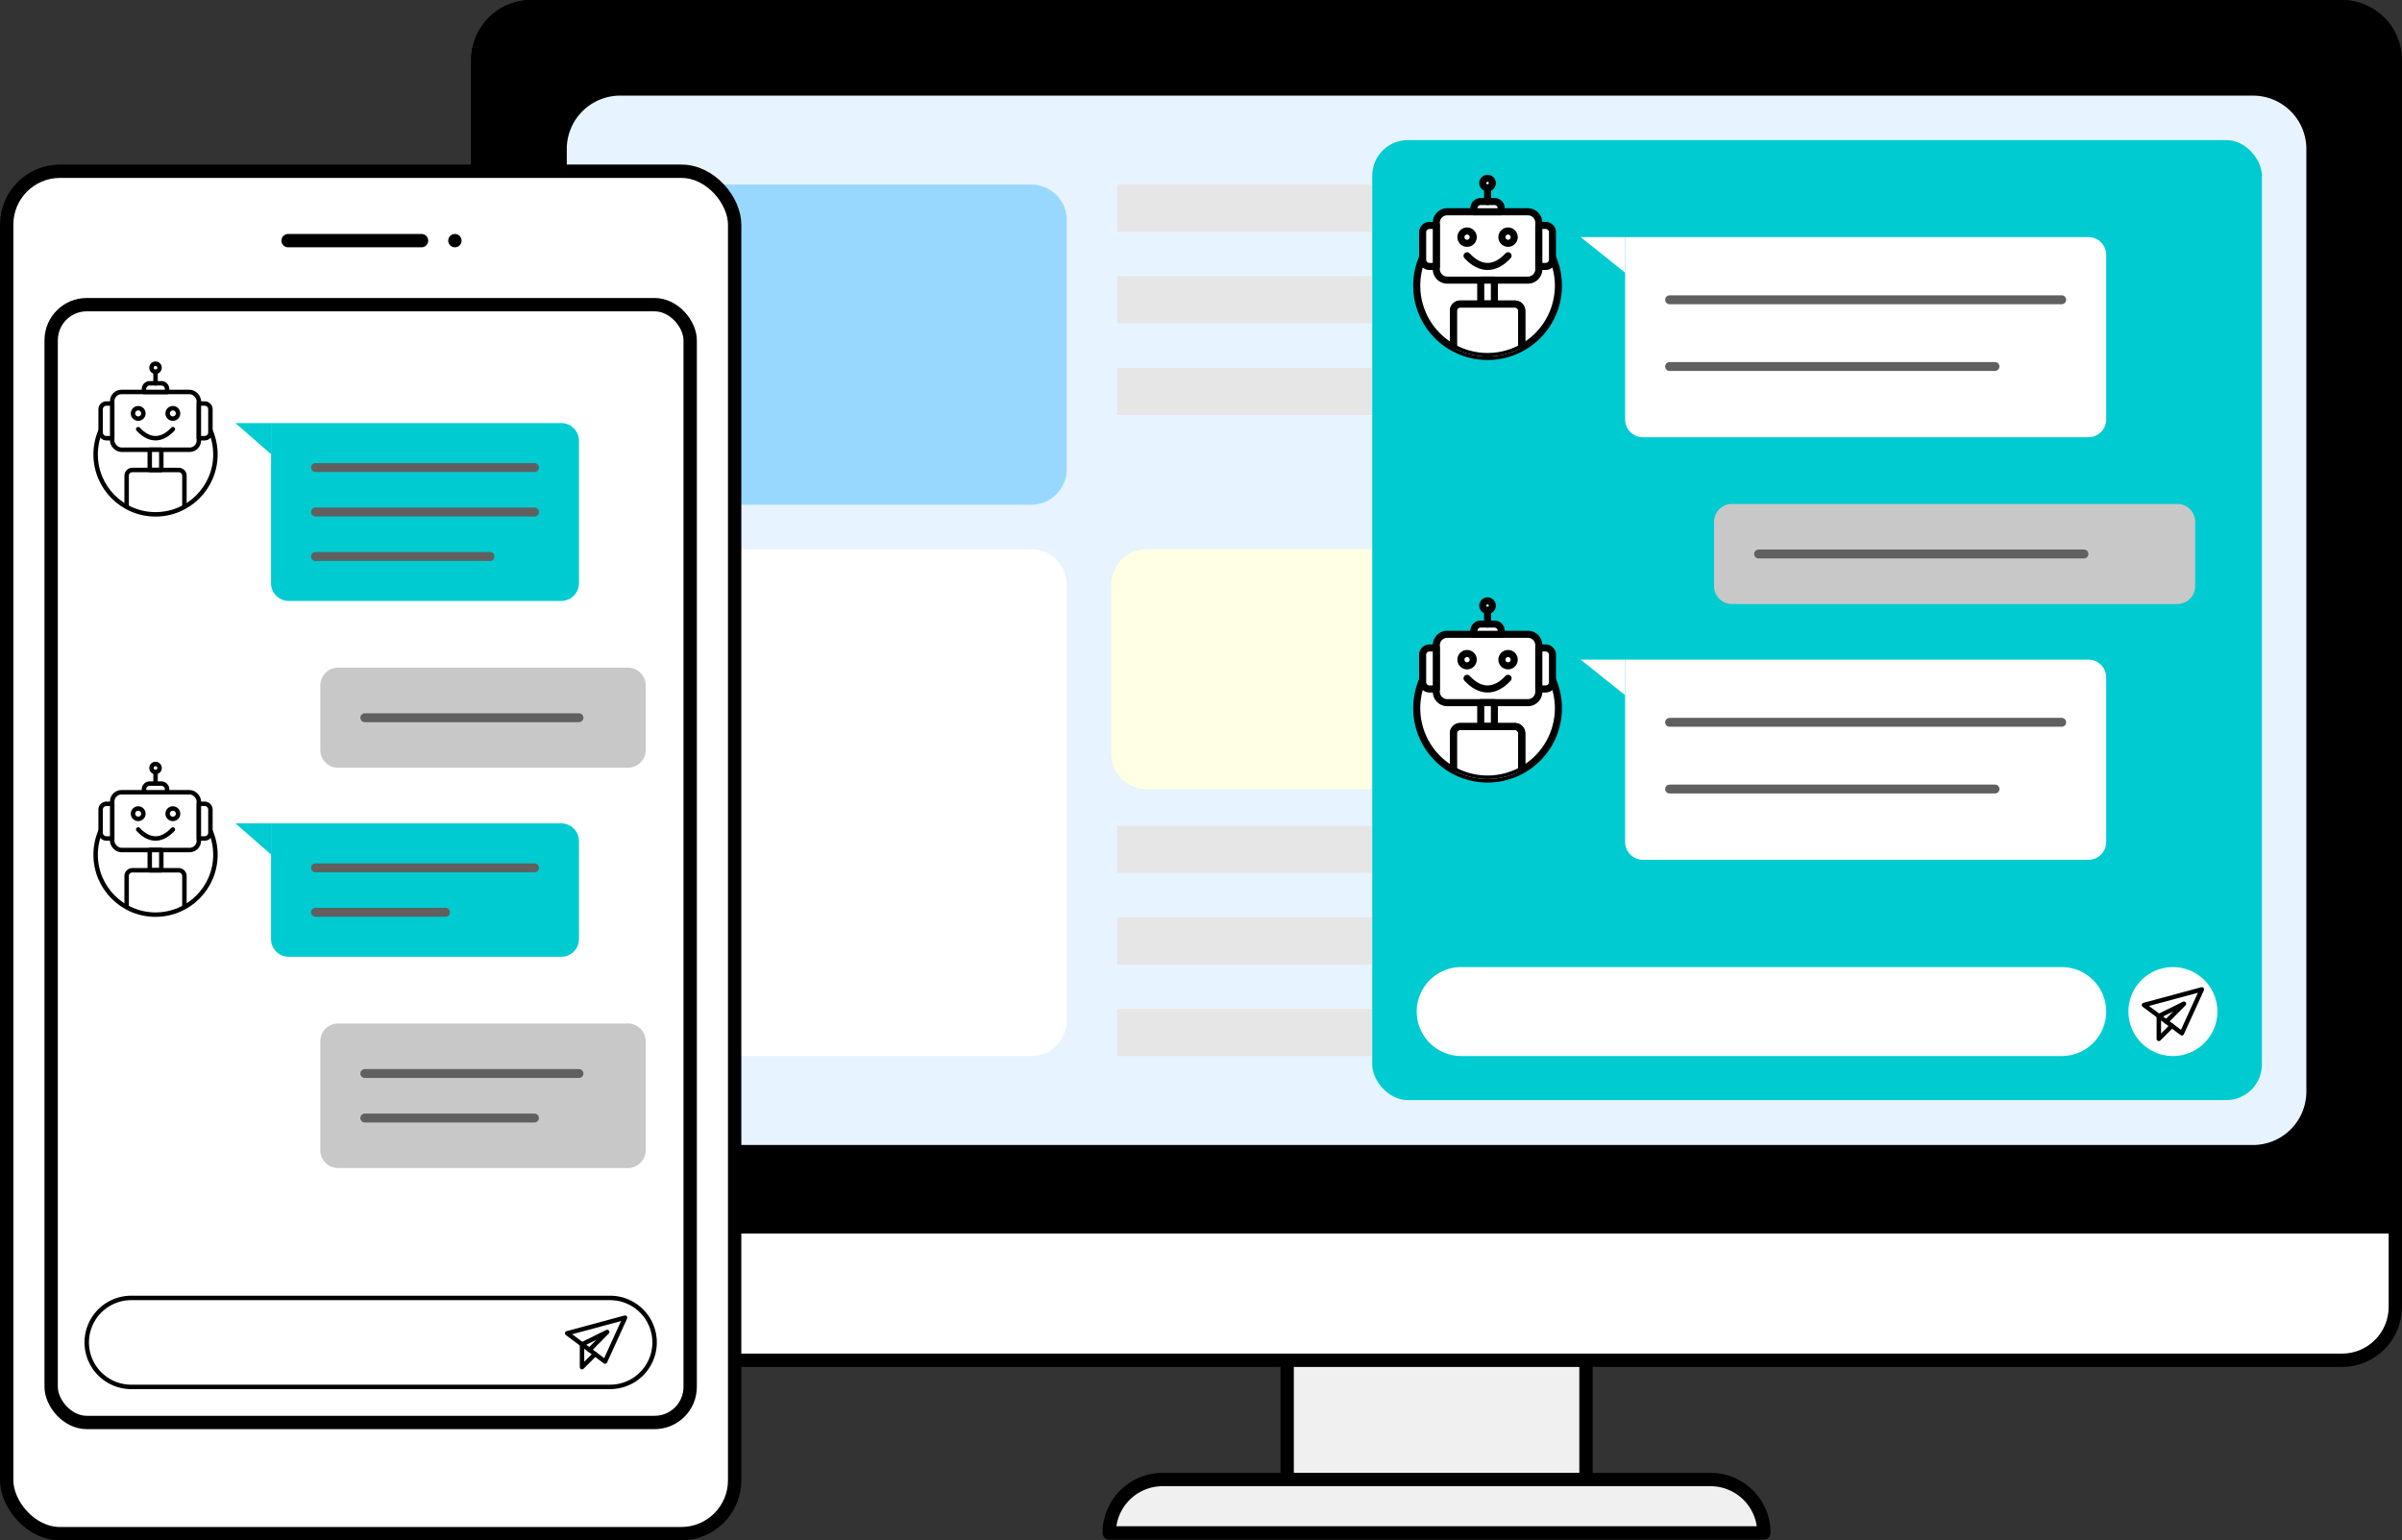
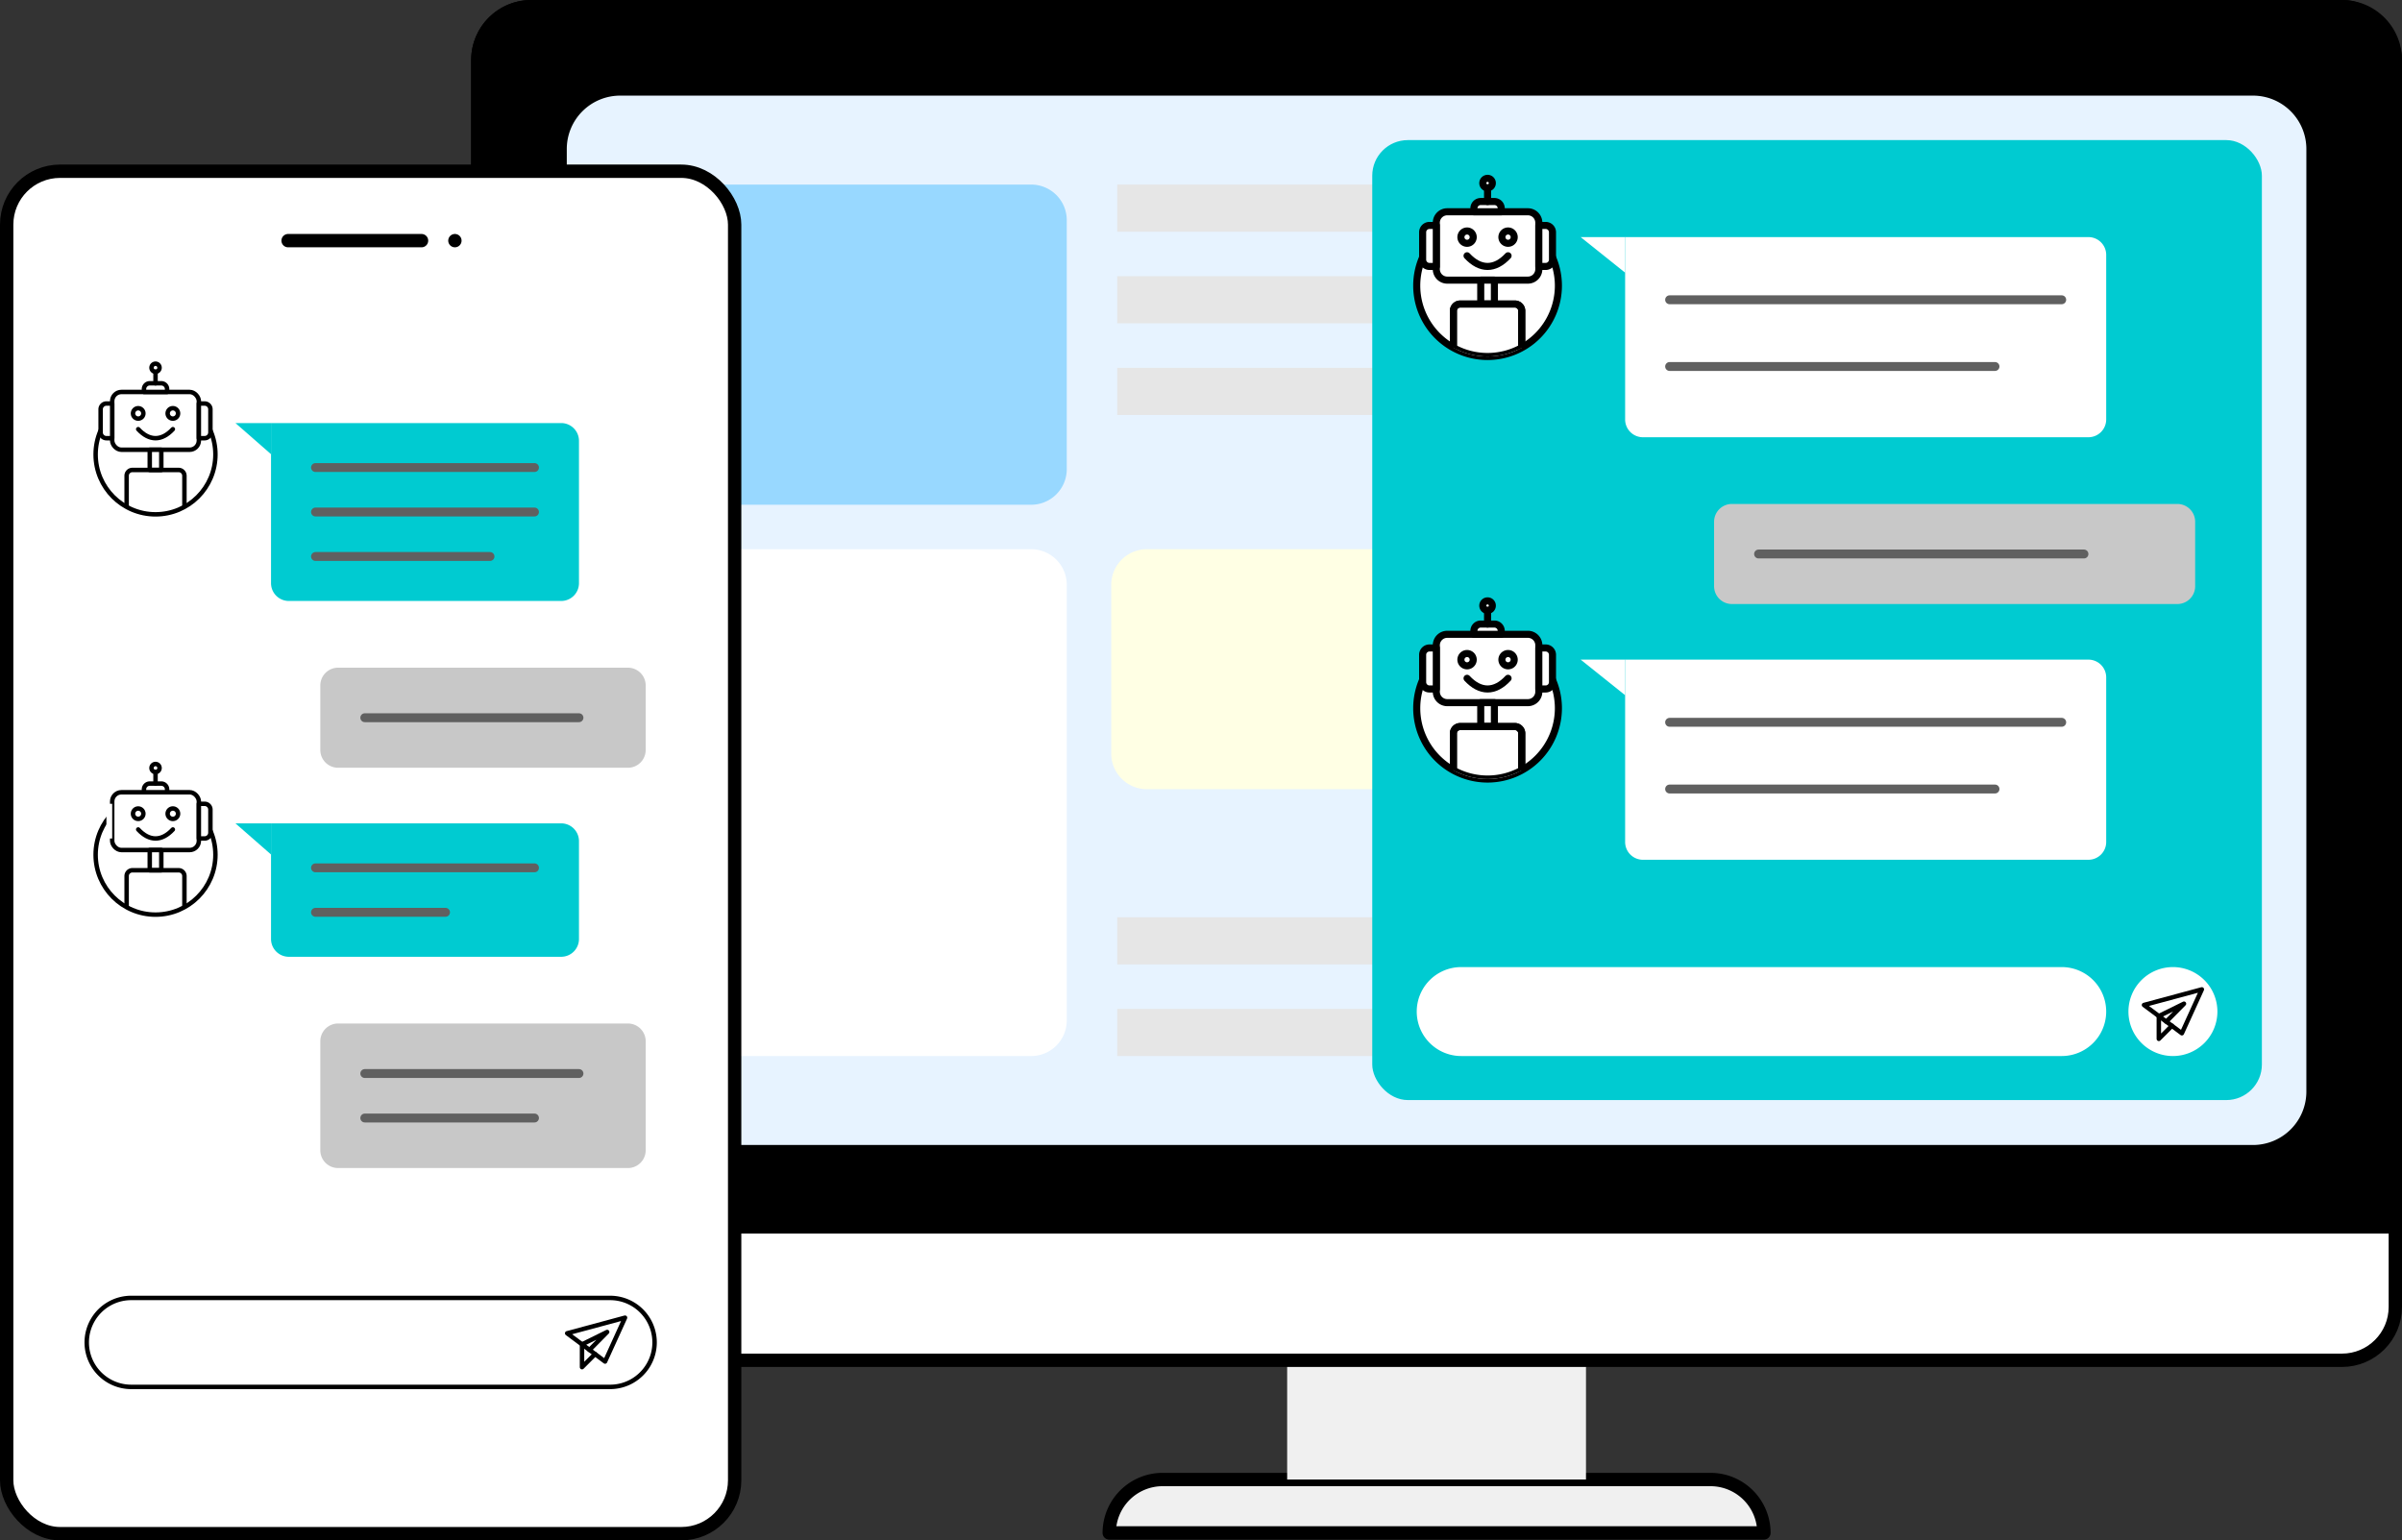
<svg xmlns="http://www.w3.org/2000/svg" width="1080" height="692.648" viewBox="0 0 1080 692.648">
  <rect x="0" y="0" width="1080" height="692.648" fill="#333333" stroke="none" />
  <defs>
    <clipPath id="clip-path">
      <rect id="長方形_296" data-name="長方形 296" width="868.158" height="692.316" fill="none" />
    </clipPath>
    <clipPath id="clip-path-2">
      <path id="パス_641088" data-name="パス 641088" d="M447.88,75.544a31.856,31.856,0,0,0-20.429,18.64h-.006c-1.475,3.668-2.286,30.082-2.286,34.278a31.85,31.85,0,1,0,63.7,0c0-3.168-.463-28.637-1.324-31.525A31.825,31.825,0,0,0,447.88,75.544" fill="none" />
    </clipPath>
    <clipPath id="clip-path-4">
      <path id="パス_641109" data-name="パス 641109" d="M447.88,265.544a31.856,31.856,0,0,0-20.429,18.64h-.006c-1.475,3.667-2.286,30.082-2.286,34.278a31.85,31.85,0,1,0,63.7,0c0-3.169-.463-28.637-1.324-31.525a31.825,31.825,0,0,0-39.654-21.393" fill="none" />
    </clipPath>
    <clipPath id="clip-path-6">
      <rect id="長方形_307" data-name="長方形 307" width="333.319" height="618.648" fill="none" />
    </clipPath>
    <clipPath id="clip-path-7">
      <path id="パス_641134" data-name="パス 641134" d="M62.209,85.61a26.947,26.947,0,0,0-17.277,15.762C43.686,104.472,43,126.808,43,130.358a26.93,26.93,0,0,0,53.859,0c0-2.682-.392-24.216-1.12-26.658a26.911,26.911,0,0,0-33.53-18.09" fill="none" />
    </clipPath>
    <clipPath id="clip-path-9">
      <path id="パス_641151" data-name="パス 641151" d="M62.209,265.61a26.947,26.947,0,0,0-17.277,15.762C43.686,284.472,43,306.808,43,310.358a26.93,26.93,0,0,0,53.859,0c0-2.682-.392-24.216-1.12-26.658a26.911,26.911,0,0,0-33.53-18.09" fill="none" />
    </clipPath>
  </defs>
  <g id="グループ_1788" data-name="グループ 1788" transform="translate(1006 -266)">
    <g id="グループ_1781" data-name="グループ 1781" transform="translate(-794.158 266)">
      <g id="グループ_1627" data-name="グループ 1627">
        <g id="グループ_1626" data-name="グループ 1626" clip-path="url(#clip-path)">
          <path id="パス_641061" data-name="パス 641061" d="M581.26,689.316H286.9A24.018,24.018,0,0,1,310.916,665.3H557.241a24.018,24.018,0,0,1,24.019,24.016" fill="#f0f0f0" />
          <path id="パス_641062" data-name="パス 641062" d="M581.26,689.316H286.9A24.018,24.018,0,0,1,310.916,665.3H557.241A24.018,24.018,0,0,1,581.26,689.316Z" fill="none" stroke="#000" stroke-linecap="round" stroke-linejoin="round" stroke-width="6" />
          <rect id="長方形_286" data-name="長方形 286" width="134.362" height="123.614" transform="translate(366.898 541.684)" fill="#f0f0f0" />
-           <rect id="長方形_287" data-name="長方形 287" width="134.362" height="123.614" transform="translate(366.898 541.684)" fill="none" stroke="#000" stroke-linecap="round" stroke-linejoin="round" stroke-width="6" />
          <path id="パス_641063" data-name="パス 641063" d="M841.158,611.684H27a24,24,0,0,1-24-24V27A24,24,0,0,1,27,3H841.158a24,24,0,0,1,24,24V587.684a24,24,0,0,1-24,24" fill="#fff" />
          <rect id="長方形_288" data-name="長方形 288" width="862.158" height="608.684" rx="24" transform="translate(3 3)" fill="none" stroke="#000" stroke-linecap="round" stroke-linejoin="round" stroke-width="6" />
          <path id="パス_641064" data-name="パス 641064" d="M865.158,551.684V27a24,24,0,0,0-24-24H27A24,24,0,0,0,3,27V551.684Z" />
          <path id="パス_641065" data-name="パス 641065" d="M865.158,551.684V27a24,24,0,0,0-24-24H27A24,24,0,0,0,3,27V551.684Z" fill="none" stroke="#000" stroke-linecap="round" stroke-linejoin="round" stroke-width="6" />
          <path id="パス_641066" data-name="パス 641066" d="M801.158,514.871H67a24,24,0,0,1-24-24V67A24,24,0,0,1,67,43H801.158a24,24,0,0,1,24,24V490.871a24,24,0,0,1-24,24" fill="#e7f3ff" />
          <path id="パス_641067" data-name="パス 641067" d="M456.608,354.871H303.8a16,16,0,0,1-16-16v-75.9a16,16,0,0,1,16-16h152.8a16,16,0,0,1,16,16v75.9a16,16,0,0,1-16,16" fill="#ffffe4" />
          <rect id="長方形_289" data-name="長方形 289" width="376.744" height="21.199" transform="translate(290.487 83.001)" fill="#e6e6e6" />
          <rect id="長方形_290" data-name="長方形 290" width="376.744" height="21.2" transform="translate(290.487 124.2)" fill="#e6e6e6" />
          <rect id="長方形_291" data-name="長方形 291" width="276.744" height="21.199" transform="translate(290.487 165.4)" fill="#e6e6e6" />
-           <rect id="長方形_292" data-name="長方形 292" width="376.744" height="21.199" transform="translate(290.487 371.272)" fill="#e6e6e6" />
          <rect id="長方形_293" data-name="長方形 293" width="376.744" height="21.2" transform="translate(290.487 412.471)" fill="#e6e6e6" />
          <rect id="長方形_294" data-name="長方形 294" width="276.744" height="21.2" transform="translate(290.487 453.671)" fill="#e6e6e6" />
          <rect id="長方形_295" data-name="長方形 295" width="400" height="431.673" rx="16" transform="translate(405.158 63)" fill="#00cbd1" />
          <path id="パス_641068" data-name="パス 641068" d="M251.8,226.968H99a16,16,0,0,1-16-16V99A16,16,0,0,1,99,83H251.8a16,16,0,0,1,16,16V210.968a16,16,0,0,1-16,16" fill="#98d8ff" />
          <path id="パス_641069" data-name="パス 641069" d="M251.8,474.871H99a16,16,0,0,1-16-16v-195.9a16,16,0,0,1,16-16H251.8a16,16,0,0,1,16,16v195.9a16,16,0,0,1-16,16" fill="#fff" />
          <path id="パス_641070" data-name="パス 641070" d="M488.854,128.462a31.848,31.848,0,1,1-31.849-31.848A31.848,31.848,0,0,1,488.854,128.462Z" fill="#fff" stroke="#000" stroke-linecap="round" stroke-linejoin="round" stroke-width="3.18" />
        </g>
      </g>
      <g id="グループ_1629" data-name="グループ 1629">
        <g id="グループ_1628" data-name="グループ 1628" clip-path="url(#clip-path-2)">
          <path id="パス_641071" data-name="パス 641071" d="M475.135,125.958H438.877a4.916,4.916,0,0,1-4.916-4.916h0V100.146a4.916,4.916,0,0,1,4.914-4.916h36.26a4.917,4.917,0,0,1,4.916,4.916v20.895a4.916,4.916,0,0,1-4.915,4.917h0" fill="#fff" />
          <path id="長方形_297" data-name="長方形 297" d="M4.917,0H41.174A4.916,4.916,0,0,1,46.09,4.916v20.9a4.916,4.916,0,0,1-4.916,4.916H4.916A4.916,4.916,0,0,1,0,25.812V4.917A4.917,4.917,0,0,1,4.917,0Z" transform="translate(433.961 95.231)" fill="none" stroke="#000" stroke-linecap="round" stroke-linejoin="round" stroke-width="3.18" />
          <path id="パス_641072" data-name="パス 641072" d="M450.553,106.635a2.766,2.766,0,1,1-2.768-2.765,2.766,2.766,0,0,1,2.768,2.765" fill="#fff" />
          <path id="パス_641073" data-name="パス 641073" d="M450.553,106.635a2.766,2.766,0,1,1-2.768-2.765,2.766,2.766,0,0,1,2.768,2.765Z" fill="none" stroke="#000" stroke-linecap="round" stroke-linejoin="round" stroke-width="3.18" />
          <path id="パス_641074" data-name="パス 641074" d="M468.985,106.635a2.765,2.765,0,1,1-2.766-2.765,2.765,2.765,0,0,1,2.766,2.765" fill="#fff" />
          <path id="パス_641075" data-name="パス 641075" d="M468.985,106.635a2.765,2.765,0,1,1-2.766-2.765A2.765,2.765,0,0,1,468.985,106.635Z" fill="none" stroke="#000" stroke-linecap="round" stroke-linejoin="round" stroke-width="3.18" />
          <path id="パス_641076" data-name="パス 641076" d="M454.866,82.336a2.141,2.141,0,1,0,2.142-2.141h0a2.14,2.14,0,0,0-2.14,2.141" fill="#fff" />
          <path id="パス_641077" data-name="パス 641077" d="M454.866,82.336a2.141,2.141,0,1,0,2.142-2.141h0A2.14,2.14,0,0,0,454.866,82.336Z" fill="none" stroke="#000" stroke-linecap="round" stroke-linejoin="round" stroke-width="3.18" />
          <path id="パス_641078" data-name="パス 641078" d="M447.785,115.014h0c5.92,6.4,12.516,6.4,18.436,0" fill="none" stroke="#000" stroke-linecap="round" stroke-linejoin="round" stroke-width="3.18" />
          <path id="パス_641079" data-name="パス 641079" d="M430.885,119.812h3.073V101.375h-3.073a3.073,3.073,0,0,0-3.073,3.073v12.291a3.073,3.073,0,0,0,3.073,3.073" fill="#fff" />
          <path id="パス_641080" data-name="パス 641080" d="M430.885,119.812h3.073V101.375h-3.073a3.073,3.073,0,0,0-3.073,3.073v12.291A3.073,3.073,0,0,0,430.885,119.812Z" fill="none" stroke="#000" stroke-linecap="round" stroke-linejoin="round" stroke-width="3.18" />
          <path id="パス_641081" data-name="パス 641081" d="M450.861,93.694v1.537h12.291V93.694a3.072,3.072,0,0,0-3.073-3.072h-6.145a3.072,3.072,0,0,0-3.073,3.072" fill="#fff" />
          <path id="パス_641082" data-name="パス 641082" d="M450.861,93.694v1.537h12.291V93.694a3.072,3.072,0,0,0-3.073-3.072h-6.145A3.072,3.072,0,0,0,450.861,93.694Z" fill="none" stroke="#000" stroke-linecap="round" stroke-linejoin="round" stroke-width="3.18" />
          <rect id="長方形_298" data-name="長方形 298" width="6.145" height="10.754" transform="translate(453.934 125.958)" fill="#fff" />
          <rect id="長方形_299" data-name="長方形 299" width="6.145" height="10.754" transform="translate(453.934 125.958)" fill="none" stroke="#000" stroke-linecap="round" stroke-linejoin="round" stroke-width="3.18" />
          <path id="パス_641083" data-name="パス 641083" d="M469.3,136.712H444.715a3.072,3.072,0,0,0-3.072,3.071v16.576a31.857,31.857,0,0,0,30.727,0V139.785a3.073,3.073,0,0,0-3.073-3.073" fill="#fff" />
          <path id="パス_641084" data-name="パス 641084" d="M469.3,136.712H444.715a3.072,3.072,0,0,0-3.072,3.071v16.576a31.857,31.857,0,0,0,30.727,0V139.785A3.073,3.073,0,0,0,469.3,136.712Z" fill="none" stroke="#000" stroke-linecap="round" stroke-linejoin="round" stroke-width="3.18" />
          <path id="パス_641085" data-name="パス 641085" d="M441.643,139.785v26.192H472.37V139.785a3.074,3.074,0,0,0-3.073-3.073H444.716A3.074,3.074,0,0,0,441.643,139.785Z" fill="none" stroke="#000" stroke-linecap="round" stroke-linejoin="round" stroke-width="3.18" />
          <path id="パス_641086" data-name="パス 641086" d="M483.124,119.812h-3.073V101.375h3.073a3.073,3.073,0,0,1,3.073,3.073v12.291a3.073,3.073,0,0,1-3.073,3.073" fill="#fff" />
          <path id="パス_641087" data-name="パス 641087" d="M483.124,119.812h-3.073V101.375h3.073a3.073,3.073,0,0,1,3.073,3.073v12.291A3.073,3.073,0,0,1,483.124,119.812Z" fill="none" stroke="#000" stroke-linecap="round" stroke-linejoin="round" stroke-width="3.18" />
          <line id="線_90" data-name="線 90" y1="6.146" transform="translate(457.006 84.475)" fill="none" stroke="#000" stroke-linecap="round" stroke-linejoin="round" stroke-width="3.18" />
        </g>
      </g>
      <g id="グループ_1631" data-name="グループ 1631">
        <g id="グループ_1630" data-name="グループ 1630" clip-path="url(#clip-path)">
          <path id="パス_641089" data-name="パス 641089" d="M727.158,196.615h-200.3a8,8,0,0,1-8-8v-82h208.3a8,8,0,0,1,8,8v74a8,8,0,0,1-8,8" fill="#fff" />
          <path id="パス_641090" data-name="パス 641090" d="M518.859,106.615h-20l20,16Z" fill="#fff" />
          <line id="線_91" data-name="線 91" x2="176.299" transform="translate(538.859 134.8)" fill="none" stroke="#606060" stroke-linecap="round" stroke-linejoin="round" stroke-width="4" />
          <line id="線_92" data-name="線 92" x2="146.299" transform="translate(538.859 164.8)" fill="none" stroke="#606060" stroke-linecap="round" stroke-linejoin="round" stroke-width="4" />
          <path id="パス_641091" data-name="パス 641091" d="M488.854,318.462a31.848,31.848,0,1,1-31.849-31.848A31.848,31.848,0,0,1,488.854,318.462Z" fill="#fff" stroke="#000" stroke-linecap="round" stroke-linejoin="round" stroke-width="3.18" />
        </g>
      </g>
      <g id="グループ_1633" data-name="グループ 1633">
        <g id="グループ_1632" data-name="グループ 1632" clip-path="url(#clip-path-4)">
          <path id="パス_641092" data-name="パス 641092" d="M475.135,315.958H438.877a4.916,4.916,0,0,1-4.916-4.916h0V290.146a4.916,4.916,0,0,1,4.914-4.916h36.26a4.917,4.917,0,0,1,4.916,4.916v20.895a4.916,4.916,0,0,1-4.915,4.917h0" fill="#fff" />
          <path id="長方形_301" data-name="長方形 301" d="M4.917,0H41.174A4.916,4.916,0,0,1,46.09,4.916v20.9a4.916,4.916,0,0,1-4.916,4.916H4.916A4.916,4.916,0,0,1,0,25.812V4.917A4.917,4.917,0,0,1,4.917,0Z" transform="translate(433.961 285.231)" fill="none" stroke="#000" stroke-linecap="round" stroke-linejoin="round" stroke-width="3.18" />
          <path id="パス_641093" data-name="パス 641093" d="M450.553,296.635a2.766,2.766,0,1,1-2.768-2.765,2.766,2.766,0,0,1,2.768,2.765" fill="#fff" />
          <path id="パス_641094" data-name="パス 641094" d="M450.553,296.635a2.766,2.766,0,1,1-2.768-2.765,2.766,2.766,0,0,1,2.768,2.765Z" fill="none" stroke="#000" stroke-linecap="round" stroke-linejoin="round" stroke-width="3.18" />
          <path id="パス_641095" data-name="パス 641095" d="M468.985,296.635a2.765,2.765,0,1,1-2.766-2.765,2.765,2.765,0,0,1,2.766,2.765" fill="#fff" />
          <path id="パス_641096" data-name="パス 641096" d="M468.985,296.635a2.765,2.765,0,1,1-2.766-2.765A2.765,2.765,0,0,1,468.985,296.635Z" fill="none" stroke="#000" stroke-linecap="round" stroke-linejoin="round" stroke-width="3.18" />
          <path id="パス_641097" data-name="パス 641097" d="M454.866,272.336a2.141,2.141,0,1,0,2.142-2.141h0a2.14,2.14,0,0,0-2.14,2.141" fill="#fff" />
          <path id="パス_641098" data-name="パス 641098" d="M454.866,272.336a2.141,2.141,0,1,0,2.142-2.141h0A2.14,2.14,0,0,0,454.866,272.336Z" fill="none" stroke="#000" stroke-linecap="round" stroke-linejoin="round" stroke-width="3.18" />
          <path id="パス_641099" data-name="パス 641099" d="M447.785,305.014h0c5.92,6.4,12.516,6.4,18.436,0" fill="none" stroke="#000" stroke-linecap="round" stroke-linejoin="round" stroke-width="3.18" />
          <path id="パス_641100" data-name="パス 641100" d="M430.885,309.812h3.073V291.375h-3.073a3.073,3.073,0,0,0-3.073,3.073v12.291a3.073,3.073,0,0,0,3.073,3.073" fill="#fff" />
          <path id="パス_641101" data-name="パス 641101" d="M430.885,309.812h3.073V291.375h-3.073a3.073,3.073,0,0,0-3.073,3.073v12.291A3.073,3.073,0,0,0,430.885,309.812Z" fill="none" stroke="#000" stroke-linecap="round" stroke-linejoin="round" stroke-width="3.18" />
          <path id="パス_641102" data-name="パス 641102" d="M450.861,283.694v1.537h12.291v-1.537a3.072,3.072,0,0,0-3.073-3.072h-6.145a3.072,3.072,0,0,0-3.073,3.072" fill="#fff" />
          <path id="パス_641103" data-name="パス 641103" d="M450.861,283.694v1.537h12.291v-1.537a3.072,3.072,0,0,0-3.073-3.072h-6.145A3.072,3.072,0,0,0,450.861,283.694Z" fill="none" stroke="#000" stroke-linecap="round" stroke-linejoin="round" stroke-width="3.18" />
          <rect id="長方形_302" data-name="長方形 302" width="6.145" height="10.754" transform="translate(453.934 315.958)" fill="#fff" />
          <rect id="長方形_303" data-name="長方形 303" width="6.145" height="10.754" transform="translate(453.934 315.958)" fill="none" stroke="#000" stroke-linecap="round" stroke-linejoin="round" stroke-width="3.18" />
          <path id="パス_641104" data-name="パス 641104" d="M469.3,326.712H444.715a3.072,3.072,0,0,0-3.072,3.071v16.576a31.857,31.857,0,0,0,30.727,0V329.785a3.073,3.073,0,0,0-3.073-3.073" fill="#fff" />
          <path id="パス_641105" data-name="パス 641105" d="M469.3,326.712H444.715a3.072,3.072,0,0,0-3.072,3.071v16.576a31.857,31.857,0,0,0,30.727,0V329.785A3.073,3.073,0,0,0,469.3,326.712Z" fill="none" stroke="#000" stroke-linecap="round" stroke-linejoin="round" stroke-width="3.18" />
          <path id="パス_641106" data-name="パス 641106" d="M441.643,329.785v26.193H472.37V329.785a3.074,3.074,0,0,0-3.073-3.073H444.716A3.074,3.074,0,0,0,441.643,329.785Z" fill="none" stroke="#000" stroke-linecap="round" stroke-linejoin="round" stroke-width="3.18" />
          <path id="パス_641107" data-name="パス 641107" d="M483.124,309.812h-3.073V291.375h3.073a3.073,3.073,0,0,1,3.073,3.073v12.291a3.073,3.073,0,0,1-3.073,3.073" fill="#fff" />
          <path id="パス_641108" data-name="パス 641108" d="M483.124,309.812h-3.073V291.375h3.073a3.073,3.073,0,0,1,3.073,3.073v12.291A3.073,3.073,0,0,1,483.124,309.812Z" fill="none" stroke="#000" stroke-linecap="round" stroke-linejoin="round" stroke-width="3.18" />
          <line id="線_93" data-name="線 93" y1="6.146" transform="translate(457.006 274.475)" fill="none" stroke="#000" stroke-linecap="round" stroke-linejoin="round" stroke-width="3.18" />
        </g>
      </g>
      <g id="グループ_1635" data-name="グループ 1635">
        <g id="グループ_1634" data-name="グループ 1634" clip-path="url(#clip-path)">
          <path id="パス_641110" data-name="パス 641110" d="M727.158,386.615h-200.3a8,8,0,0,1-8-8v-82h208.3a8,8,0,0,1,8,8v74a8,8,0,0,1-8,8" fill="#fff" />
          <path id="パス_641111" data-name="パス 641111" d="M518.859,296.615h-20l20,16Z" fill="#fff" />
          <line id="線_94" data-name="線 94" x2="176.299" transform="translate(538.859 324.8)" fill="none" stroke="#606060" stroke-linecap="round" stroke-linejoin="round" stroke-width="4" />
          <line id="線_95" data-name="線 95" x2="146.299" transform="translate(538.859 354.8)" fill="none" stroke="#606060" stroke-linecap="round" stroke-linejoin="round" stroke-width="4" />
          <path id="パス_641112" data-name="パス 641112" d="M767.158,271.615h-200.3a8,8,0,0,1-8-8v-29a8,8,0,0,1,8-8h200.3a8,8,0,0,1,8,8v29a8,8,0,0,1-8,8" fill="#c8c8c8" />
          <line id="線_96" data-name="線 96" x2="146.299" transform="translate(578.859 249.115)" fill="none" stroke="#606060" stroke-linecap="round" stroke-linejoin="round" stroke-width="4" />
          <path id="パス_641113" data-name="パス 641113" d="M715.158,474.871h-270a20,20,0,0,1,0-40h270a20,20,0,0,1,0,40" fill="#fff" />
          <path id="パス_641114" data-name="パス 641114" d="M785.158,454.871a20,20,0,1,1-20-20,20,20,0,0,1,20,20" fill="#fff" />
          <path id="パス_641115" data-name="パス 641115" d="M778.168,444.9l-8.983,19.726-17.04-12.705Z" fill="none" stroke="#000" stroke-linecap="round" stroke-linejoin="round" stroke-width="2" />
          <path id="パス_641116" data-name="パス 641116" d="M762.179,459.4l7.954-8.063L758.824,456.9v10.252l5.873-5.873" fill="none" stroke="#000" stroke-linecap="round" stroke-linejoin="round" stroke-width="2" />
        </g>
      </g>
    </g>
    <g id="グループ_1782" data-name="グループ 1782" transform="translate(-1006 340)">
      <g id="グループ_1638" data-name="グループ 1638">
        <g id="グループ_1637" data-name="グループ 1637" clip-path="url(#clip-path-6)">
          <path id="パス_641117" data-name="パス 641117" d="M306.319,615.648H27a24,24,0,0,1-24-24V27A24,24,0,0,1,27,3H306.319a24,24,0,0,1,24,24V591.648a24,24,0,0,1-24,24" fill="#fff" />
          <rect id="長方形_305" data-name="長方形 305" width="327.319" height="612.648" rx="24" transform="translate(3 3)" fill="none" stroke="#000" stroke-linecap="round" stroke-linejoin="round" stroke-width="6" />
          <path id="パス_641118" data-name="パス 641118" d="M294.319,565.648H39a16,16,0,0,1-16-16V79A16,16,0,0,1,39,63H294.319a16,16,0,0,1,16,16V549.648a16,16,0,0,1-16,16" fill="#fff" />
-           <rect id="長方形_306" data-name="長方形 306" width="287.319" height="502.648" rx="16" transform="translate(23 63)" fill="none" stroke="#000" stroke-linecap="round" stroke-linejoin="round" stroke-width="6" />
          <line id="線_97" data-name="線 97" x2="60" transform="translate(129.534 34.21)" fill="#fff" />
          <line id="線_98" data-name="線 98" x2="60" transform="translate(129.534 34.21)" fill="none" stroke="#000" stroke-linecap="round" stroke-linejoin="round" stroke-width="6" />
          <path id="パス_641119" data-name="パス 641119" d="M204.534,34.21" fill="#fff" />
          <line id="線_99" data-name="線 99" transform="translate(204.534 34.21)" fill="none" stroke="#000" stroke-linecap="round" stroke-linejoin="round" stroke-width="6" />
          <circle id="楕円形_64" data-name="楕円形 64" cx="26.929" cy="26.929" r="26.929" transform="translate(43.001 103.427)" fill="none" stroke="#000" stroke-linecap="round" stroke-linejoin="round" stroke-width="2" />
        </g>
      </g>
      <g id="グループ_1640" data-name="グループ 1640">
        <g id="グループ_1639" data-name="グループ 1639" clip-path="url(#clip-path-7)">
          <path id="パス_641120" data-name="パス 641120" d="M85.259,128.239H54.6a4.157,4.157,0,0,1-4.157-4.157V106.414a4.157,4.157,0,0,1,4.157-4.157H85.259a4.157,4.157,0,0,1,4.157,4.157v17.668a4.157,4.157,0,0,1-4.157,4.157" fill="#fff" />
          <rect id="長方形_308" data-name="長方形 308" width="38.973" height="25.982" rx="4.157" transform="translate(50.443 102.257)" fill="none" stroke="#000" stroke-linecap="round" stroke-linejoin="round" stroke-width="2" />
          <path id="パス_641121" data-name="パス 641121" d="M64.473,111.9a2.338,2.338,0,1,1-2.338-2.338,2.338,2.338,0,0,1,2.338,2.338" fill="#fff" />
          <circle id="楕円形_65" data-name="楕円形 65" cx="2.338" cy="2.338" r="2.338" transform="translate(58.917 112.66) rotate(-58.282)" fill="none" stroke="#000" stroke-linecap="round" stroke-linejoin="round" stroke-width="2" />
          <path id="パス_641122" data-name="パス 641122" d="M80.062,111.9a2.339,2.339,0,1,1-2.34-2.338h0a2.338,2.338,0,0,1,2.338,2.338" fill="#fff" />
          <path id="パス_641123" data-name="パス 641123" d="M80.062,111.9a2.339,2.339,0,1,1-2.34-2.338h0A2.338,2.338,0,0,1,80.062,111.9Z" fill="none" stroke="#000" stroke-linecap="round" stroke-linejoin="round" stroke-width="2" />
-           <path id="パス_641124" data-name="パス 641124" d="M68.119,91.354a1.81,1.81,0,1,0,1.81-1.811,1.811,1.811,0,0,0-1.81,1.811" fill="#fff" />
          <path id="パス_641125" data-name="パス 641125" d="M68.119,91.354a1.81,1.81,0,1,0,1.81-1.811A1.811,1.811,0,0,0,68.119,91.354Z" fill="none" stroke="#000" stroke-linecap="round" stroke-linejoin="round" stroke-width="2" />
          <path id="パス_641126" data-name="パス 641126" d="M62.135,118.985h0c5.006,5.41,10.583,5.41,15.589,0" fill="none" stroke="#000" stroke-linecap="round" stroke-linejoin="round" stroke-width="2" />
          <path id="パス_641127" data-name="パス 641127" d="M47.845,123.042h2.6V107.453h-2.6a2.6,2.6,0,0,0-2.6,2.6v10.393a2.6,2.6,0,0,0,2.6,2.6" fill="#fff" />
          <path id="パス_641128" data-name="パス 641128" d="M47.845,123.042h2.6V107.453h-2.6a2.6,2.6,0,0,0-2.6,2.6v10.393A2.6,2.6,0,0,0,47.845,123.042Z" fill="none" stroke="#000" stroke-linecap="round" stroke-linejoin="round" stroke-width="2" />
          <path id="パス_641129" data-name="パス 641129" d="M64.733,100.958v1.3H75.126v-1.3a2.6,2.6,0,0,0-2.6-2.6h-5.2a2.6,2.6,0,0,0-2.6,2.6" fill="#fff" />
          <path id="パス_641130" data-name="パス 641130" d="M64.733,100.958v1.3H75.126v-1.3a2.6,2.6,0,0,0-2.6-2.6h-5.2A2.6,2.6,0,0,0,64.733,100.958Z" fill="none" stroke="#000" stroke-linecap="round" stroke-linejoin="round" stroke-width="2" />
          <rect id="長方形_309" data-name="長方形 309" width="5.196" height="9.094" transform="translate(67.331 128.239)" fill="#fff" />
          <rect id="長方形_310" data-name="長方形 310" width="5.196" height="9.094" transform="translate(67.331 128.239)" fill="none" stroke="#000" stroke-linecap="round" stroke-linejoin="round" stroke-width="2" />
          <path id="パス_641131" data-name="パス 641131" d="M56.938,139.931v22.148H82.92V139.931a2.6,2.6,0,0,0-2.6-2.6H59.536A2.6,2.6,0,0,0,56.938,139.931Z" fill="none" stroke="#000" stroke-linecap="round" stroke-linejoin="round" stroke-width="2" />
          <path id="パス_641132" data-name="パス 641132" d="M92.01,123.042h-2.6V107.453h2.6a2.6,2.6,0,0,1,2.6,2.6v10.393a2.6,2.6,0,0,1-2.6,2.6" fill="#fff" />
          <path id="パス_641133" data-name="パス 641133" d="M92.01,123.042h-2.6V107.453h2.6a2.6,2.6,0,0,1,2.6,2.6v10.393A2.6,2.6,0,0,1,92.01,123.042Z" fill="none" stroke="#000" stroke-linecap="round" stroke-linejoin="round" stroke-width="2" />
          <line id="線_100" data-name="線 100" y1="5.196" transform="translate(69.929 93.163)" fill="none" stroke="#000" stroke-linecap="round" stroke-linejoin="round" stroke-width="2" />
        </g>
      </g>
      <g id="グループ_1642" data-name="グループ 1642">
        <g id="グループ_1641" data-name="グループ 1641" clip-path="url(#clip-path-6)">
          <path id="パス_641135" data-name="パス 641135" d="M252.319,196.239H129.859a8,8,0,0,1-8-8v-72h130.46a8,8,0,0,1,8,8v64a8,8,0,0,1-8,8" fill="#00cbd1" />
          <path id="パス_641136" data-name="パス 641136" d="M121.859,116.239h-16l16,14Z" fill="#00cbd1" />
          <line id="線_101" data-name="線 101" x2="98.46" transform="translate(141.859 136.239)" fill="none" stroke="#606060" stroke-linecap="round" stroke-linejoin="round" stroke-width="4" />
          <line id="線_102" data-name="線 102" x2="98.46" transform="translate(141.859 156.239)" fill="none" stroke="#606060" stroke-linecap="round" stroke-linejoin="round" stroke-width="4" />
          <line id="線_103" data-name="線 103" x2="78.46" transform="translate(141.859 176.239)" fill="none" stroke="#606060" stroke-linecap="round" stroke-linejoin="round" stroke-width="4" />
          <circle id="楕円形_66" data-name="楕円形 66" cx="26.929" cy="26.929" r="26.929" transform="translate(43.001 283.427)" fill="none" stroke="#000" stroke-linecap="round" stroke-linejoin="round" stroke-width="2" />
        </g>
      </g>
      <g id="グループ_1644" data-name="グループ 1644">
        <g id="グループ_1643" data-name="グループ 1643" clip-path="url(#clip-path-9)">
          <path id="パス_641137" data-name="パス 641137" d="M85.259,308.239H54.6a4.157,4.157,0,0,1-4.157-4.157V286.414a4.157,4.157,0,0,1,4.157-4.157H85.259a4.157,4.157,0,0,1,4.157,4.157v17.668a4.157,4.157,0,0,1-4.157,4.157" fill="#fff" />
          <rect id="長方形_312" data-name="長方形 312" width="38.973" height="25.982" rx="4.157" transform="translate(50.443 282.257)" fill="none" stroke="#000" stroke-linecap="round" stroke-linejoin="round" stroke-width="2" />
          <path id="パス_641138" data-name="パス 641138" d="M64.473,291.9a2.338,2.338,0,1,1-2.338-2.338,2.338,2.338,0,0,1,2.338,2.338" fill="#fff" />
          <circle id="楕円形_67" data-name="楕円形 67" cx="2.338" cy="2.338" r="2.338" transform="translate(58.917 292.66) rotate(-58.282)" fill="none" stroke="#000" stroke-linecap="round" stroke-linejoin="round" stroke-width="2" />
          <path id="パス_641139" data-name="パス 641139" d="M80.062,291.9a2.339,2.339,0,1,1-2.34-2.338h0a2.338,2.338,0,0,1,2.338,2.338" fill="#fff" />
          <path id="パス_641140" data-name="パス 641140" d="M80.062,291.9a2.339,2.339,0,1,1-2.34-2.338h0A2.338,2.338,0,0,1,80.062,291.9Z" fill="none" stroke="#000" stroke-linecap="round" stroke-linejoin="round" stroke-width="2" />
          <path id="パス_641141" data-name="パス 641141" d="M68.119,271.355a1.81,1.81,0,1,0,1.81-1.811,1.811,1.811,0,0,0-1.81,1.811" fill="#fff" />
          <path id="パス_641142" data-name="パス 641142" d="M68.119,271.355a1.81,1.81,0,1,0,1.81-1.811A1.811,1.811,0,0,0,68.119,271.355Z" fill="none" stroke="#000" stroke-linecap="round" stroke-linejoin="round" stroke-width="2" />
          <path id="パス_641143" data-name="パス 641143" d="M62.135,298.985h0c5.006,5.41,10.583,5.41,15.589,0" fill="none" stroke="#000" stroke-linecap="round" stroke-linejoin="round" stroke-width="2" />
-           <path id="パス_641144" data-name="パス 641144" d="M47.845,303.042h2.6V287.453h-2.6a2.6,2.6,0,0,0-2.6,2.6v10.393a2.6,2.6,0,0,0,2.6,2.6" fill="#fff" />
-           <path id="パス_641145" data-name="パス 641145" d="M47.845,303.042h2.6V287.453h-2.6a2.6,2.6,0,0,0-2.6,2.6v10.393A2.6,2.6,0,0,0,47.845,303.042Z" fill="none" stroke="#000" stroke-linecap="round" stroke-linejoin="round" stroke-width="2" />
+           <path id="パス_641144" data-name="パス 641144" d="M47.845,303.042h2.6V287.453h-2.6a2.6,2.6,0,0,0-2.6,2.6a2.6,2.6,0,0,0,2.6,2.6" fill="#fff" />
          <path id="パス_641146" data-name="パス 641146" d="M64.733,280.958v1.3H75.126v-1.3a2.6,2.6,0,0,0-2.6-2.6h-5.2a2.6,2.6,0,0,0-2.6,2.6" fill="#fff" />
          <path id="パス_641147" data-name="パス 641147" d="M64.733,280.958v1.3H75.126v-1.3a2.6,2.6,0,0,0-2.6-2.6h-5.2A2.6,2.6,0,0,0,64.733,280.958Z" fill="none" stroke="#000" stroke-linecap="round" stroke-linejoin="round" stroke-width="2" />
          <rect id="長方形_313" data-name="長方形 313" width="5.196" height="9.094" transform="translate(67.331 308.239)" fill="#fff" />
          <rect id="長方形_314" data-name="長方形 314" width="5.196" height="9.094" transform="translate(67.331 308.239)" fill="none" stroke="#000" stroke-linecap="round" stroke-linejoin="round" stroke-width="2" />
          <path id="パス_641148" data-name="パス 641148" d="M56.938,319.931v22.148H82.92V319.931a2.6,2.6,0,0,0-2.6-2.6H59.536A2.6,2.6,0,0,0,56.938,319.931Z" fill="none" stroke="#000" stroke-linecap="round" stroke-linejoin="round" stroke-width="2" />
          <path id="パス_641149" data-name="パス 641149" d="M92.01,303.042h-2.6V287.453h2.6a2.6,2.6,0,0,1,2.6,2.6v10.393a2.6,2.6,0,0,1-2.6,2.6" fill="#fff" />
          <path id="パス_641150" data-name="パス 641150" d="M92.01,303.042h-2.6V287.453h2.6a2.6,2.6,0,0,1,2.6,2.6v10.393A2.6,2.6,0,0,1,92.01,303.042Z" fill="none" stroke="#000" stroke-linecap="round" stroke-linejoin="round" stroke-width="2" />
          <line id="線_104" data-name="線 104" y1="5.196" transform="translate(69.929 273.163)" fill="none" stroke="#000" stroke-linecap="round" stroke-linejoin="round" stroke-width="2" />
        </g>
      </g>
      <g id="グループ_1646" data-name="グループ 1646">
        <g id="グループ_1645" data-name="グループ 1645" clip-path="url(#clip-path-6)">
          <path id="パス_641152" data-name="パス 641152" d="M252.319,356.239H129.859a8,8,0,0,1-8-8v-52h130.46a8,8,0,0,1,8,8v44a8,8,0,0,1-8,8" fill="#00cbd1" />
          <path id="パス_641153" data-name="パス 641153" d="M121.859,296.239h-16l16,14Z" fill="#00cbd1" />
          <line id="線_105" data-name="線 105" x2="98.46" transform="translate(141.859 316.239)" fill="none" stroke="#606060" stroke-linecap="round" stroke-linejoin="round" stroke-width="4" />
          <line id="線_106" data-name="線 106" x2="58.46" transform="translate(141.859 336.239)" fill="none" stroke="#606060" stroke-linecap="round" stroke-linejoin="round" stroke-width="4" />
          <path id="パス_641154" data-name="パス 641154" d="M282.319,271.239H152.02a8,8,0,0,1-8-8v-29a8,8,0,0,1,8-8h130.3a8,8,0,0,1,8,8v29a8,8,0,0,1-8,8" fill="#c8c8c8" />
          <line id="線_107" data-name="線 107" x2="96.299" transform="translate(164.02 248.739)" fill="none" stroke="#606060" stroke-linecap="round" stroke-linejoin="round" stroke-width="4" />
          <path id="パス_641155" data-name="パス 641155" d="M282.319,451.239H152.02a8,8,0,0,1-8-8v-49a8,8,0,0,1,8-8h130.3a8,8,0,0,1,8,8v49a8,8,0,0,1-8,8" fill="#c8c8c8" />
          <line id="線_108" data-name="線 108" x2="96.299" transform="translate(164.02 408.739)" fill="none" stroke="#606060" stroke-linecap="round" stroke-linejoin="round" stroke-width="4" />
          <line id="線_109" data-name="線 109" x2="76.299" transform="translate(164.02 428.739)" fill="none" stroke="#606060" stroke-linecap="round" stroke-linejoin="round" stroke-width="4" />
          <path id="パス_641156" data-name="パス 641156" d="M59,549.648a20,20,0,0,1,0-40H274.319a20,20,0,1,1,0,40Z" fill="none" stroke="#000" stroke-linecap="round" stroke-linejoin="round" stroke-width="2" />
          <path id="パス_641157" data-name="パス 641157" d="M281.034,518.522l-8.983,19.725-17.04-12.705Z" fill="none" stroke="#000" stroke-linecap="round" stroke-linejoin="round" stroke-width="2" />
          <path id="パス_641158" data-name="パス 641158" d="M265.045,533.022,273,524.958l-11.309,5.564v10.252l5.873-5.873" fill="none" stroke="#000" stroke-linecap="round" stroke-linejoin="round" stroke-width="2" />
        </g>
      </g>
    </g>
  </g>
</svg>